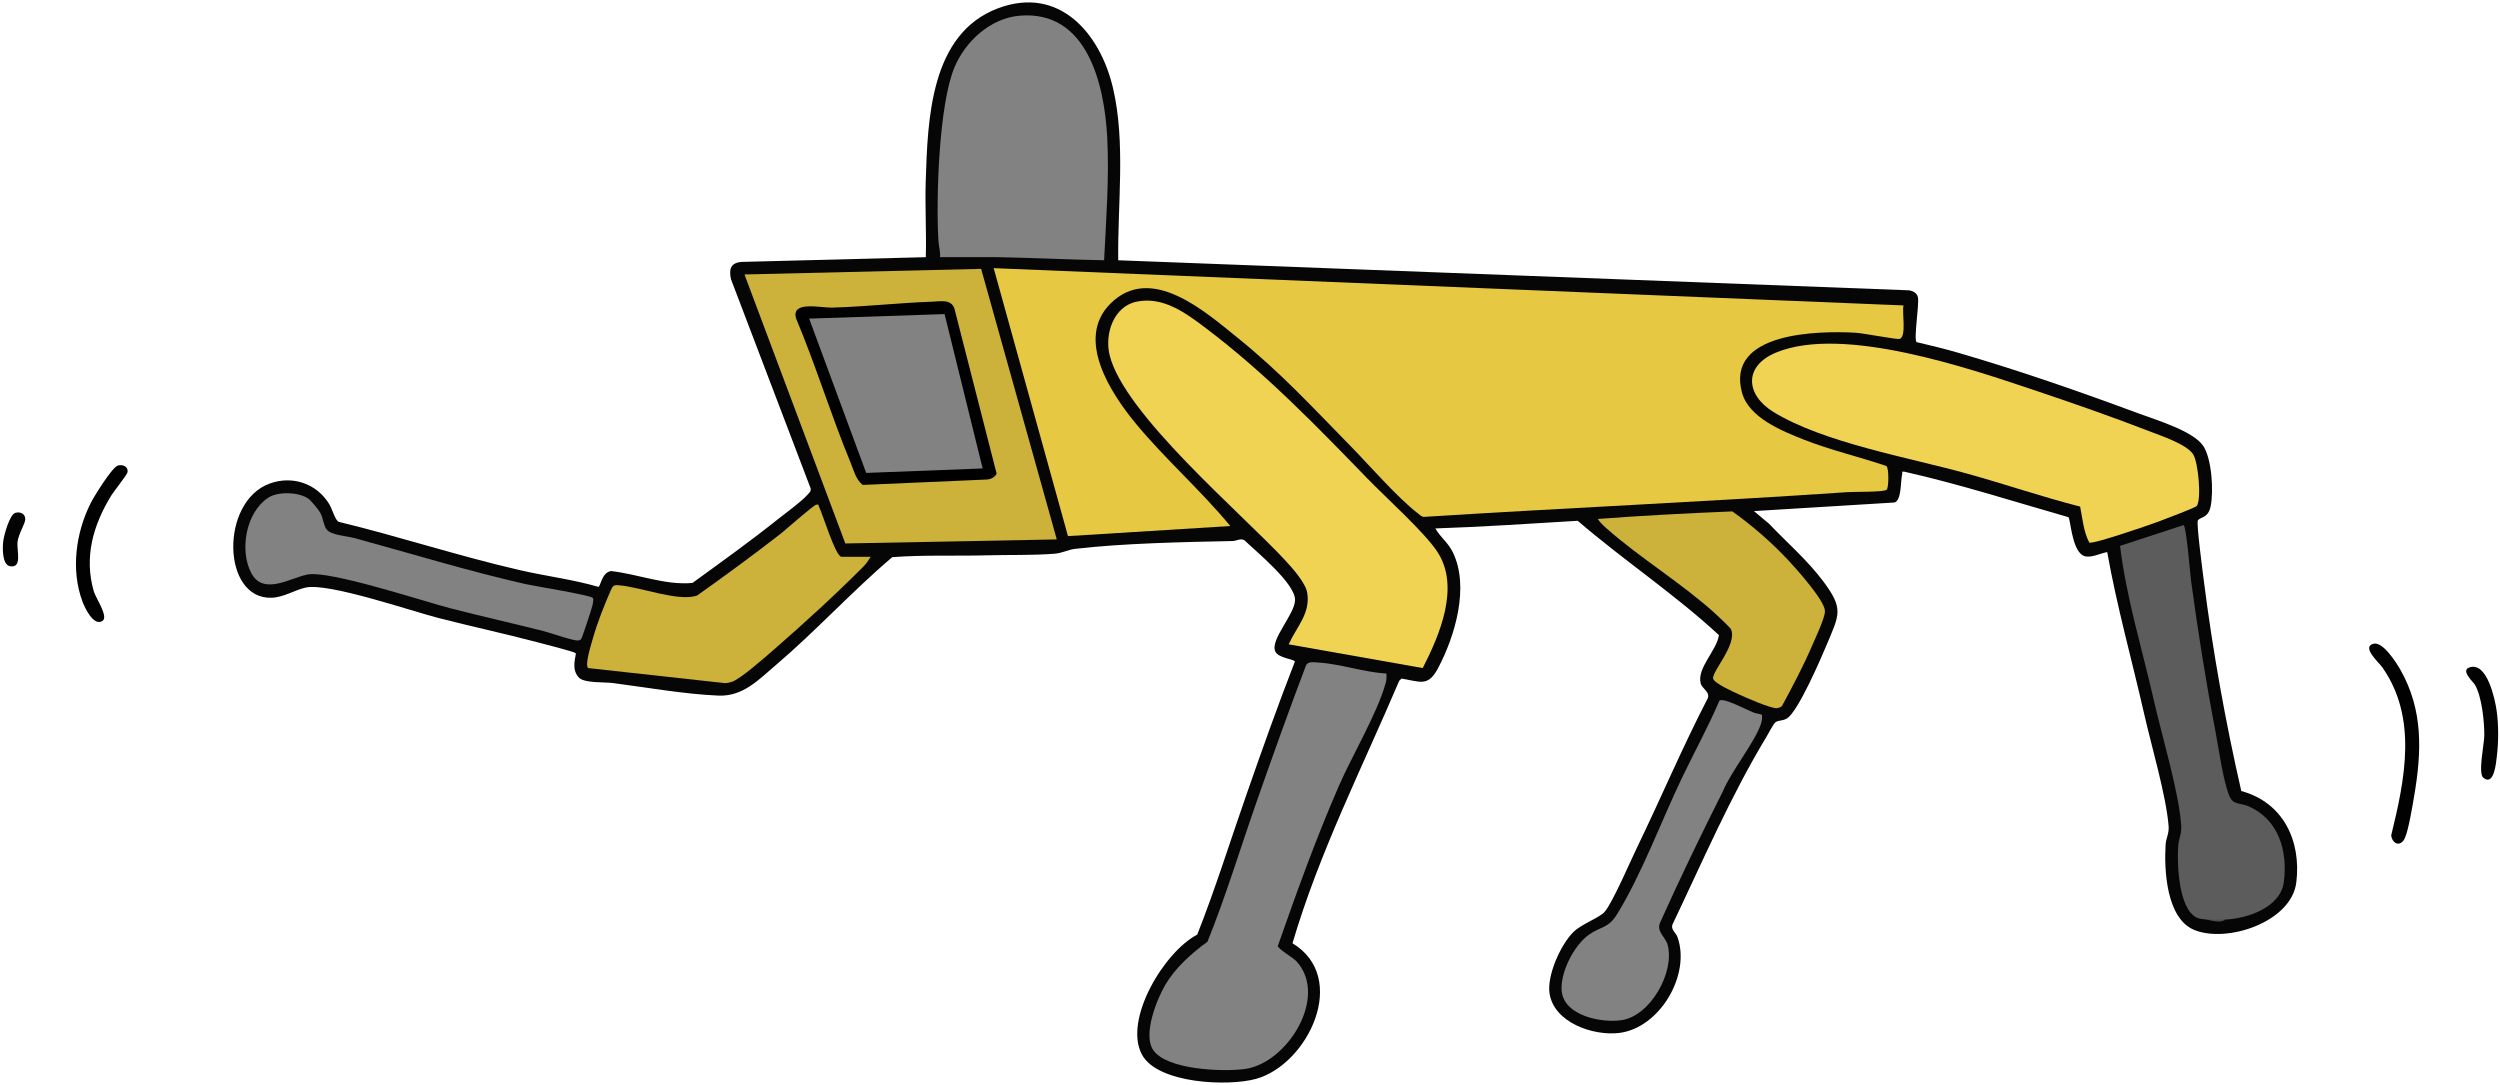
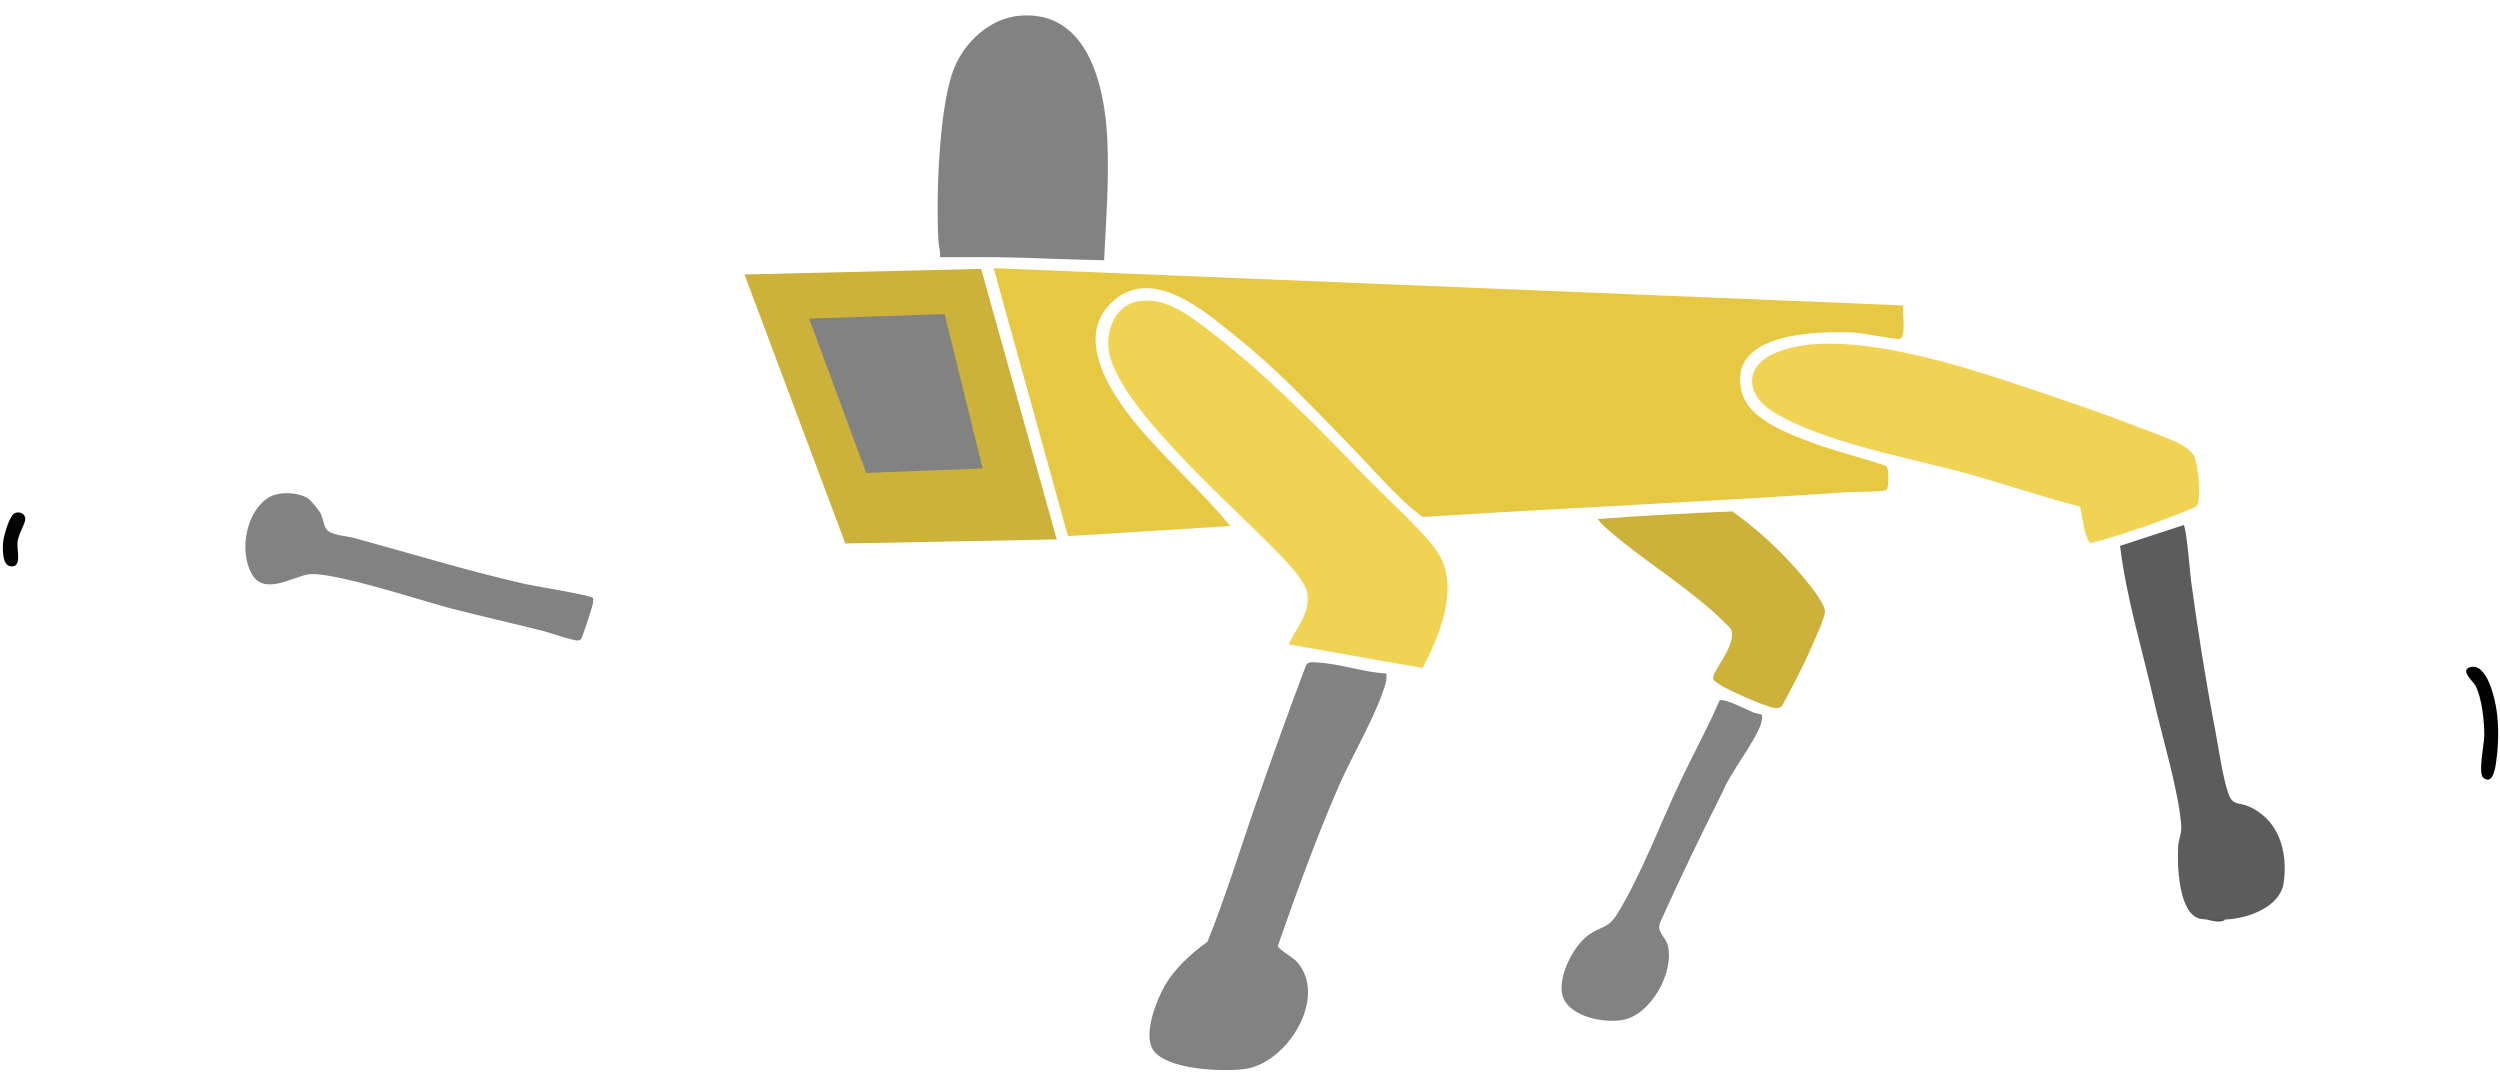
<svg xmlns="http://www.w3.org/2000/svg" id="Layer_1" data-name="Layer 1" viewBox="0 0 1585 688">
  <defs>
    <style>
      .cls-1 {
        fill: #010101;
      }

      .cls-2 {
        fill: #828282;
      }

      .cls-3 {
        fill: #ccb13b;
      }

      .cls-4 {
        fill: #030303;
      }

      .cls-5 {
        fill: #5c5c5c;
      }

      .cls-6 {
        fill: #4e4e4e;
      }

      .cls-7 {
        fill: #060606;
      }

      .cls-8 {
        fill: #020202;
      }

      .cls-9 {
        fill: #e7c842;
      }

      .cls-10 {
        fill: #f1d354;
      }
    </style>
  </defs>
-   <path class="cls-7" d="M708.99,165.01l501.45,19.05c2.55.48,5,1.74,5.53,4.46.91,4.6-2.76,26.2-.88,28.39,8.65,2.01,17.36,4.12,25.9,6.6,38.5,11.16,77.66,24.8,115.25,38.75,11.01,4.09,34.22,10.99,40.58,20.42,5.53,8.2,6.7,28.89,4.72,38.39-1.59,7.66-6.53,6.46-8.11,8.93-1.01,1.59,3.09,32.59,3.69,37.37,5.67,44.92,13.79,90.18,23.86,134.14,26.58,7.22,38.1,31.52,34.89,57.89-3.08,25.3-44.24,38.8-64.89,30.11-17.49-7.36-18.98-37.89-17.99-53.99.26-4.15,2.31-7.05,1.91-11.88-1.61-19.38-10.84-50.5-15.41-70.64-7.79-34.33-17.35-68.28-23.52-102.99-4.48.79-11.33,4.51-15.54,2.06-6.95-4.05-7.79-23.31-9.03-24.17-34.59-9.91-68.83-20.9-103.98-28.84-2.22-.24-1.09.15-1.42,1.46-1.12,4.49-.29,16.79-4.93,18.06l-89.08,5.45,9.52,7.96c11.47,12.04,24.45,23.21,34.43,36.57,13.13,17.56,10.19,21.01,2.22,40.14-3.78,9.08-18.25,42.53-25.22,46.78-2.73,1.67-5.63,1.06-7.45,2.55-1.05.86-4.54,7.43-5.68,9.32-22.56,37.29-40.63,79.35-59.41,118.67-1.35,3.26,2.12,5.31,3.09,7.99,8.69,24.01-11.32,57.92-37.11,60.9-16.33,1.89-40.92-6.51-43.94-24.84-1.87-11.31,6.9-31.02,15.01-39.09,5.28-5.26,16.85-9.16,20-13,5.23-6.36,16.01-31.55,20.4-40.6,15.16-31.31,28.7-63.43,44.7-94.34,2.09-4.17-3.42-6.34-4.31-9.76-2.55-9.77,10.26-20.89,11.55-30.63-28.19-26.08-60.44-47.43-89.52-72.47-30.09,1.81-60.25,3.85-90.27,4.85,3.38,5.84,8.12,8.91,11.19,15.3,10.49,21.82,1.39,52.61-9.33,73.05-6.39,12.17-11.06,8.92-23.27,6.82l-1.48,1.41c-23.46,55.09-50.77,108.92-67.67,166.41,36.23,21.94,9.85,76.7-22.99,85.95-17.61,4.96-62.57,3.15-72.48-15.41-11.83-22.16,14.21-65.2,35.07-76,11.33-28.62,20.72-58.74,30.95-88.05s20.02-56.95,30.94-85c-.15-1.75-10.38-2.06-12.41-6.5-3.39-7.43,12.29-23.37,12.54-32.53.29-10.49-24.48-30.61-32.08-37.96-2.48-1.46-5.04.45-7.49.5-30.88.62-69.74,1.41-100.02,4.97-4.03.47-8.05,2.68-12.93,3.07-13.86,1.1-29.07.63-42.99,1.01-19.98.53-39.91-.34-59.84,1.16-25.43,21.55-48.37,46.76-73.69,68.31-11.22,9.55-20.98,20.1-36.51,19.47-21.27-.86-45.69-5.23-67.02-7.97-5.61-.72-18,.2-21.51-3.49-5.42-5.72-1.26-14.59-2.03-15.46-.85-.95-21.26-6.11-24.53-6.98-20.77-5.47-41.83-10.01-62.64-15.36-17.48-4.5-69.31-22.32-83.85-19.27-6.62,1.39-13.97,6.18-21.59,6.48-31.75,1.28-32.98-60.9-1.33-72.41,14.44-5.25,29.87.02,37.8,13.16,1.75,2.9,3.69,10.06,5.89,11.11,38.66,9.36,76.49,21.86,115.27,30.73,16.42,3.76,33.23,5.82,49.44,10.52,1.34-.13,2.17-9.46,8.16-10.02,17.06,1.99,34.18,9.11,51.45,7.53,18.27-13.27,36.77-26.51,54.41-40.59,5.08-4.05,14.67-10.91,18.59-15.4,1.07-1.22,2.26-2,1.94-3.94l-50.5-132.6c-1.45-6.52-.23-10.56,7.01-11.01l116.5-3c.43-16.14-.57-32.41-.05-48.55,1.27-38.75,2.84-93.07,45.78-109.22,38.9-14.63,64.84,15.9,72.95,50.57s2.85,73.44,3.31,109.19Z" />
-   <path class="cls-1" d="M1504.72,408.14c5.96-1.64,14.5,11.88,17.13,16.5,14.61,25.71,13.52,52.13,8.67,80.38-1.08,6.32-3.47,20.98-5.79,26.21-2.64,5.96-7.98,4-8.71-1.6,8.67-35.38,16.86-74.55-5.63-106.53-2.3-3.27-13.34-12.85-5.67-14.96Z" />
-   <path class="cls-1" d="M74.72,295.17c3.08-.92,6.67.66,6.16,4.1-.27,1.81-8.48,11.87-10.29,14.81-11.48,18.67-17.44,39.09-11.1,60.93,1.19,4.1,9.37,15.85,5.59,18.55-5.63,4.01-11.37-8.31-12.84-12.29-7.41-19.97-4.16-43.56,5.25-62.29,2.15-4.27,13.53-22.7,17.24-23.81Z" />
  <path class="cls-8" d="M1565.65,423.13c11.15-3.74,16.17,20.05,17.23,27.5,1.29,9.08,1.22,19.74.12,28.86-.48,4-1.7,19.19-8.59,13.6-3.43-2.78.56-21.46.63-26.55.12-8.67-1.53-24.77-5.84-32.24-1.23-2.13-9.39-9.21-3.55-11.17Z" />
  <path class="cls-4" d="M9.7,325.16c3.11-.95,6.53.61,6.31,4.25-.17,2.78-4.35,9.28-4.9,14.19-.6,5.33,3.18,16.55-4.56,15.42-5.31-.78-4.93-11.42-4.54-15.52.35-3.7,4.01-17.23,7.69-18.35Z" />
  <path class="cls-9" d="M677.1,339.9l-47.1-169.89,576.85,23.63c-1.15,4.04,2.09,19.85-2.53,21.26-1.51.46-23.26-3.68-27.78-3.94-23.9-1.35-82.68-.42-72.08,38.08,4.33,15.75,25.25,24.19,39.28,29.72,16.97,6.7,35.02,10.82,52.28,16.72,1.62,1.35,1.52,14.06.05,15.08-2.19,1.51-20.52,1.17-24.55,1.45-89.52,6.11-179.27,10.02-268.9,15.71-1.53-.17-2.51-1.35-3.64-2.21-12.67-9.62-31.06-30.83-43-42.99-24.27-24.72-44.13-46.45-71.5-68.5-20.55-16.56-54.84-47.06-80.46-21.52-22.43,22.35.28,56.89,16.02,75.97,18.53,22.46,41.37,42.45,59.95,65.03l-102.88,6.39Z" />
  <path class="cls-10" d="M720.73,191.23c16.91-3.43,31.28,7.4,43.75,16.8,37.51,28.3,69.98,61.85,102.55,95.45,11.54,11.91,36.45,34.27,44.41,46.59,14.31,22.15,1.34,52.44-9.43,73.48l-84.98-15.04c5-11.11,13.97-19.64,11.74-32.77-1.06-6.22-9.33-15.51-13.73-20.26-27.84-30.06-102.55-93.07-111.56-130.44-3.19-13.24,2.42-30.8,17.26-33.81Z" />
  <path class="cls-10" d="M1392.77,320.76c-.79,1.11-21.98,9.05-25.25,10.26-5.77,2.13-39.62,13.8-42.87,13.05-3.7-6.98-4.33-15.24-5.83-22.88-24.1-6.16-47.65-14.25-71.6-20.9-36.51-10.14-91.12-19.57-122.88-39.12-17.82-10.96-18.86-29.17,1.69-37.65,42.47-17.52,122.78,10.1,165.5,24.46,23.05,7.75,48.11,16.48,70.73,25.27,7.55,2.94,23.96,8.27,28.2,14.8,3.24,4.99,5.38,28.39,2.32,32.72Z" />
  <path class="cls-2" d="M878.99,427.01c.17,2.05.09,4.02-.46,6.03-5.34,19.23-21.29,45.98-29.71,65.29-14.46,33.18-26.69,67.22-38.67,101.38-.1,1.79,9.63,7.37,11.85,9.8,20.41,22.37-5.76,64.58-32.76,68.24-13.74,1.86-49.89.65-58.25-12.24-6.38-9.84,2.32-31.78,7.83-41.18,6.3-10.73,16.72-20.03,26.72-27.28,11.75-29.13,20.99-59.76,31.44-89.56,10.07-28.72,20.31-57.44,31.12-85.88,1.43-2.36,4.84-1.74,7.39-1.59,14.52.87,28.92,6.19,43.51,6.99Z" />
  <path class="cls-2" d="M699.99,164.99c-22.52-.36-44.99-1.57-67.53-1.95-4.13-.07-7.84,0-11.92,0-8.18,0-16.37-.09-24.54-.04.28-3.57-.83-6.92-1.04-10.46-1.6-26.36.28-86.32,10.19-109.91,6.95-16.54,22.85-31.11,41.32-32.68,43.04-3.66,53.82,43.99,55.53,77.55,1.3,25.54-.74,52.08-2,77.48Z" />
  <polygon class="cls-3" points="670 341.99 535.94 344.56 472 174.01 622.04 170.46 670 341.99" />
  <path class="cls-5" d="M1399,583c-2.21-.39-3.93-.09-6.27-1.23-11.6-5.63-12.5-34.1-11.76-45.31.31-4.6,2.25-7.85,1.94-12.82-1.27-20.71-12.43-57.81-17.39-79.66-7.39-32.5-17.38-64.78-21.41-97.9l40.26-13.17c1.79.36,4.19,31.12,4.78,35.44,4.27,31.34,9.34,63.63,15.33,94.67,2.19,11.36,4.81,31.2,8.78,41.22,2.56,6.45,6.54,4.52,12.11,6.89,19.29,8.23,25.24,28.49,22.54,48.28-2.19,16.06-23.28,22.97-36.91,23.59-3.9.8-7.9.8-12,0Z" />
-   <path class="cls-3" d="M552,353c-1.26,2.13-2.7,4.28-4.45,6.05-16.96,17.13-38.28,36.59-56.53,52.47-5.24,4.56-21.72,19.21-27.18,20.81-1.43.42-2.83.78-4.34.76l-86.55-9.53c-2.43-1.62,1.9-15.15,2.79-18.32,1.46-5.22,3.57-11.41,5.52-16.48.97-2.53,6.23-15.76,7.22-16.78,1.24-1.28,2.32-1.01,3.88-.91,12.82.84,38.19,10.74,49.67,6.44,17.85-12.67,35.62-25.65,52.88-39.11,3.39-2.64,20.73-18.11,22.6-18.43,2-.34,1.28.41,1.74,1.31,2.37,4.65,10.48,31.72,14.27,31.72h18.5Z" />
  <path class="cls-3" d="M1129.72,447.7c-.88.73-2.18,1.2-3.31,1.27-3.81.22-19.64-6.72-24.08-8.79-3.32-1.54-15.43-6.89-16.19-9.89-1.1-4.32,15.44-21.67,11.34-31.27-.48-1.14-8.35-8.49-10-9.99-21.26-19.33-47.75-35.24-68.95-54.05-1.97-1.75-4.1-3.74-5.53-5.96,28.37-2.16,56.84-3.61,85.29-4.8,12.81,9.12,25.02,19.78,35.74,31.26,5.21,5.58,23.02,25.46,22.99,32.03-.01,4.26-5.86,16.53-7.84,21.17-5.7,13.33-12.57,26.29-19.46,39.03Z" />
  <path class="cls-2" d="M1116.9,453.1c.72.84,0,4.51-.45,5.85-4.09,11.99-18.96,30.1-24.18,42.81-13.84,27.51-27.14,55.04-39.79,83.21-2.43,5.89,3.48,8.95,4.85,14.21,4.47,17.21-10.86,44.72-29.06,47.58-12.67,1.99-36.63-2.68-38.15-18.39-1.13-11.64,7.78-29,17.16-35.71,7.58-5.42,12.28-3.88,17.9-12.99,15.58-25.23,27.98-58.84,40.97-86.03,7.9-16.53,16.79-32.63,24-49.49,2.92-1.85,17.62,6.07,21.6,7.61,1.27.49,4.98,1.13,5.16,1.33Z" />
  <path class="cls-2" d="M195.7,316.31c1.58,1.15,6.47,7.04,7.48,9.01,1.71,3.31,1.98,7.72,3.79,10.21,2.8,3.84,12.64,4.23,17.46,5.54,36.19,9.85,72.16,20.94,108.76,29.24,5.45,1.24,41.45,7.01,42.7,8.8.63.9-.04,3.69-.33,4.94-.51,2.17-6.37,20.08-7.03,20.96-.58.78-1.11.93-2.04,1.04-2.92.35-17.7-4.88-22.06-5.98-19.51-4.93-39.15-9.33-58.64-14.36-17.73-4.58-77.16-24.3-90.96-21.45-10.99,2.27-28.04,13.46-35.57-1.02s-3.35-38.42,10.8-47.7c6.26-4.1,19.59-3.65,25.65.76Z" />
  <path class="cls-6" d="M1411,583c-3.38,2.48-8.38.65-12,0,3.98-.13,8.02.18,12,0Z" />
-   <path d="M590.79,191.3c5.08-.17,11.98-1.91,14.26,4.15l26.81,104.84c-1.17,2.39-3.78,3.61-6.34,3.73l-78.57,3.42c-4.35-3.43-5.64-9.22-7.7-14.2-12.43-30.06-21.95-61.43-34.57-91.44-3.15-11.3,15.62-6.58,22.86-6.77,20.96-.56,42.15-3.02,63.25-3.75Z" />
  <polygon class="cls-2" points="598.87 199.13 623 297 549.16 299.83 513 202 598.87 199.13" />
</svg>